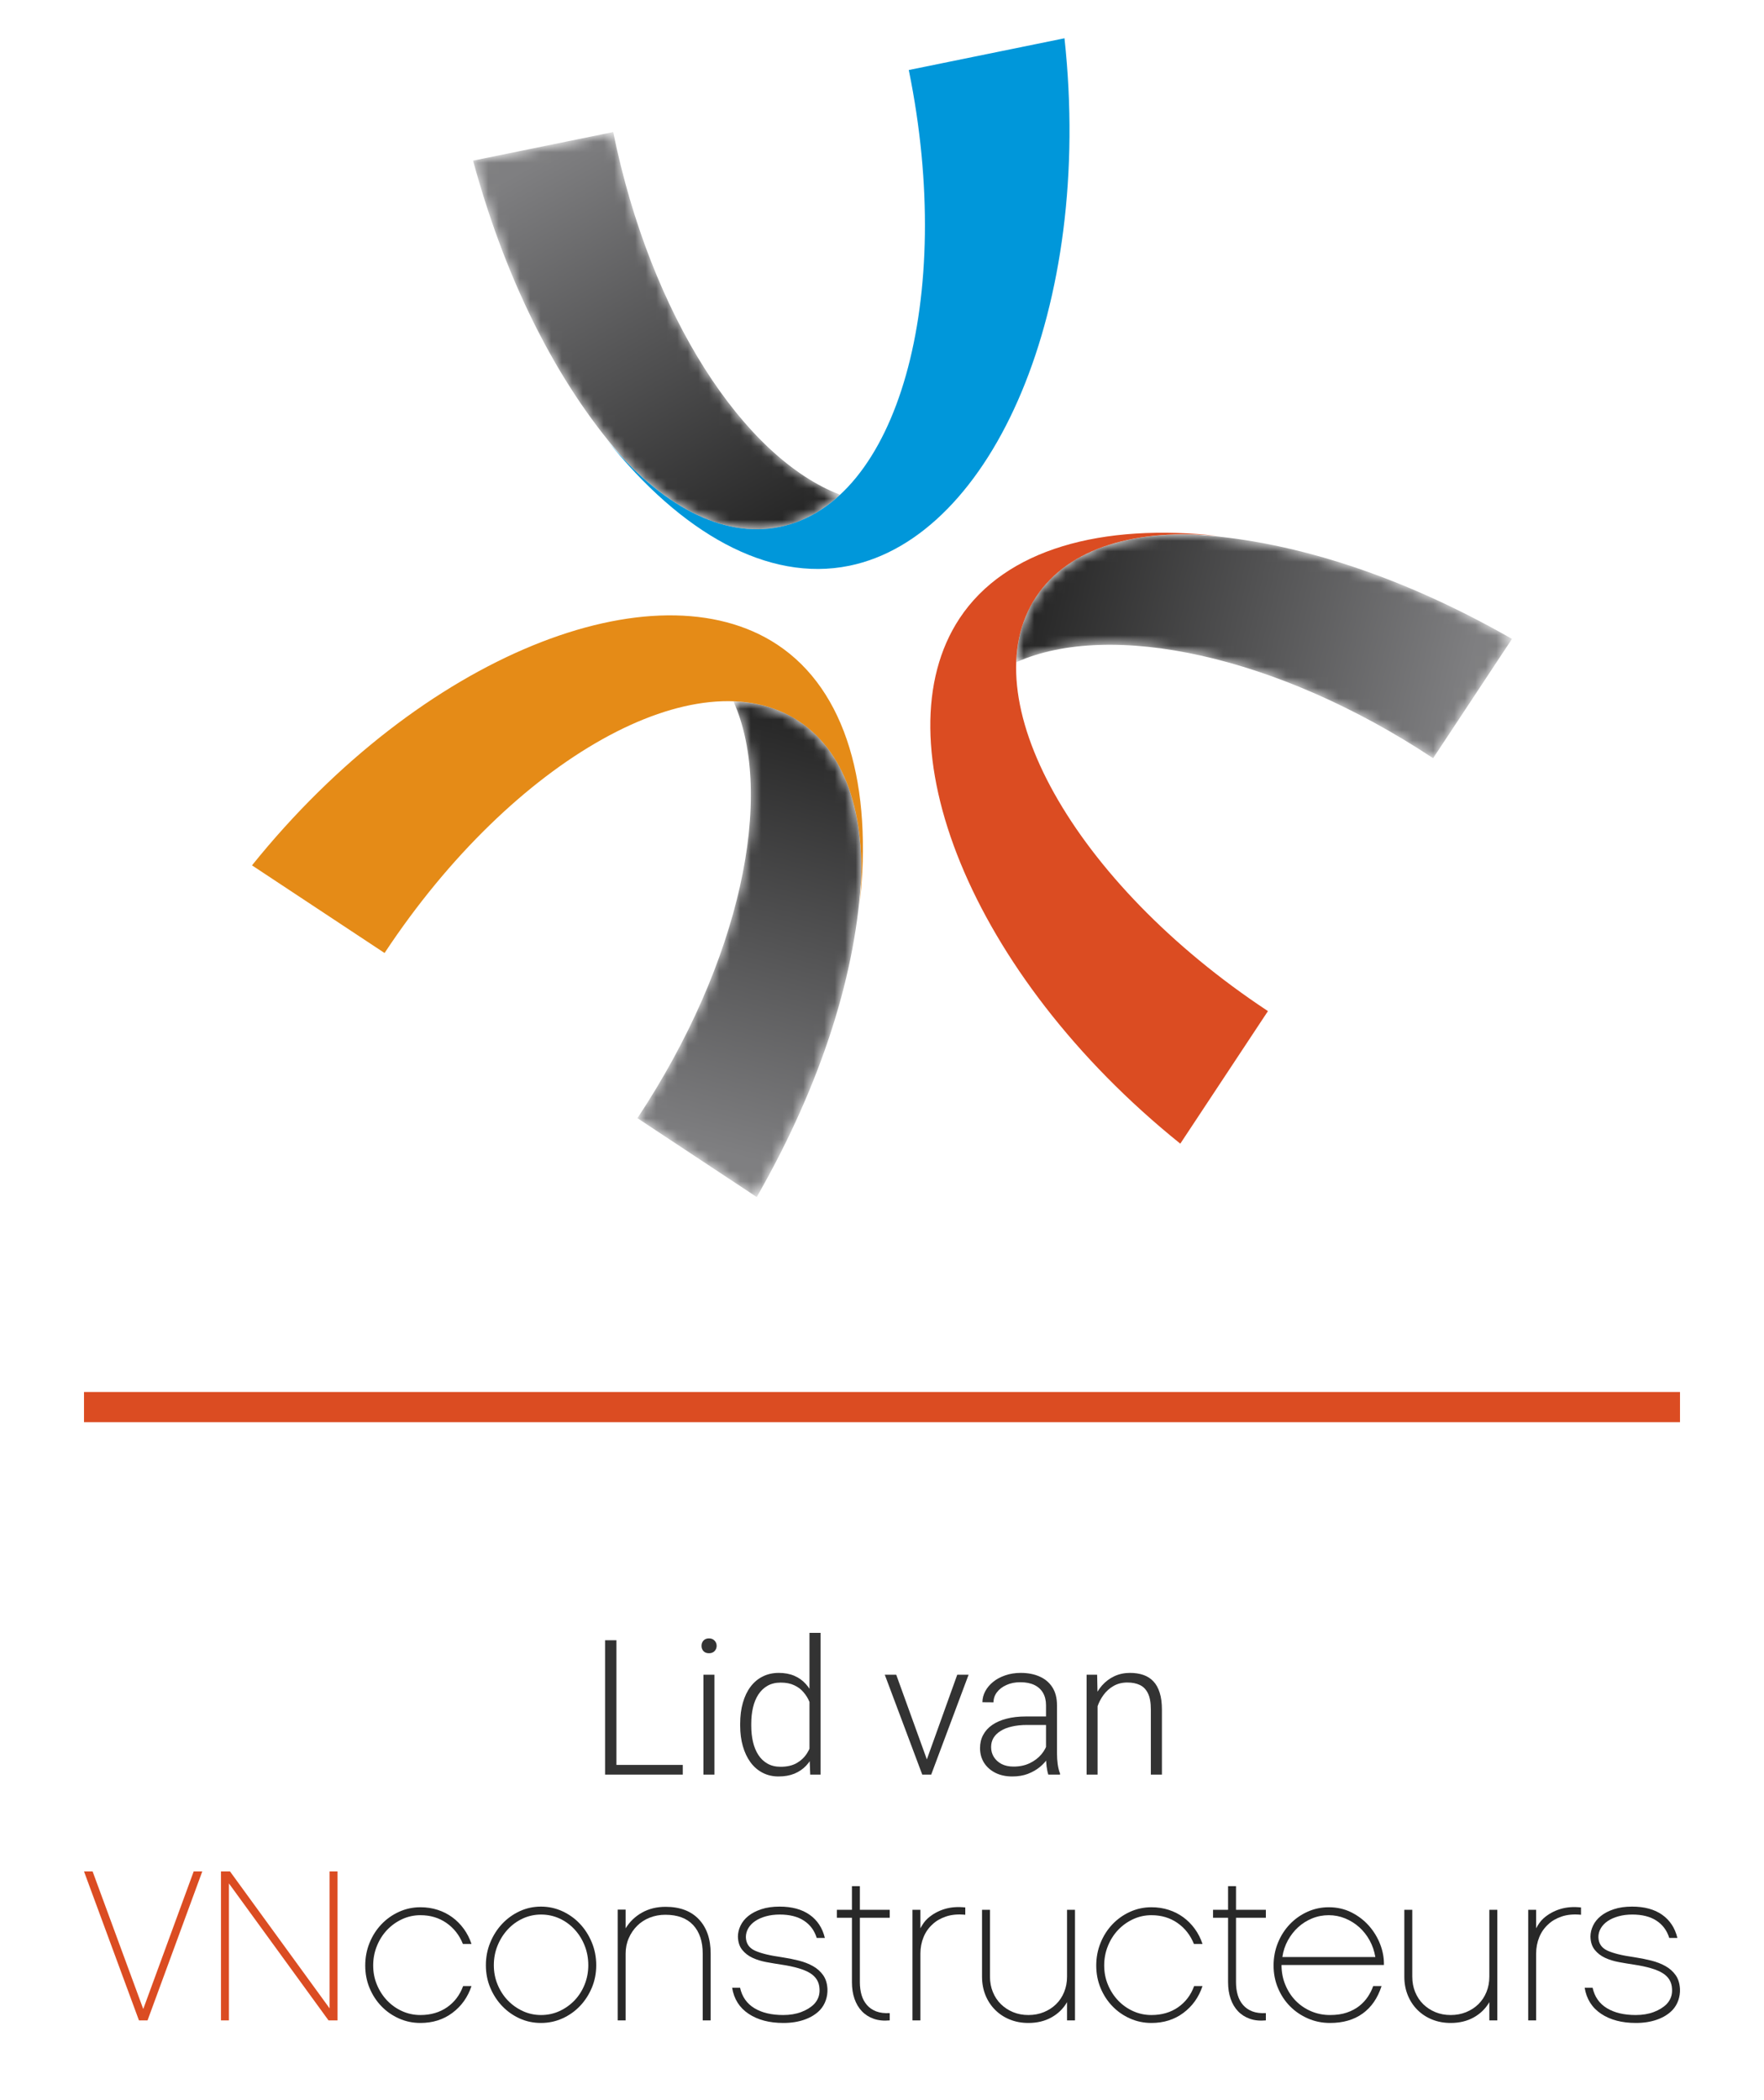
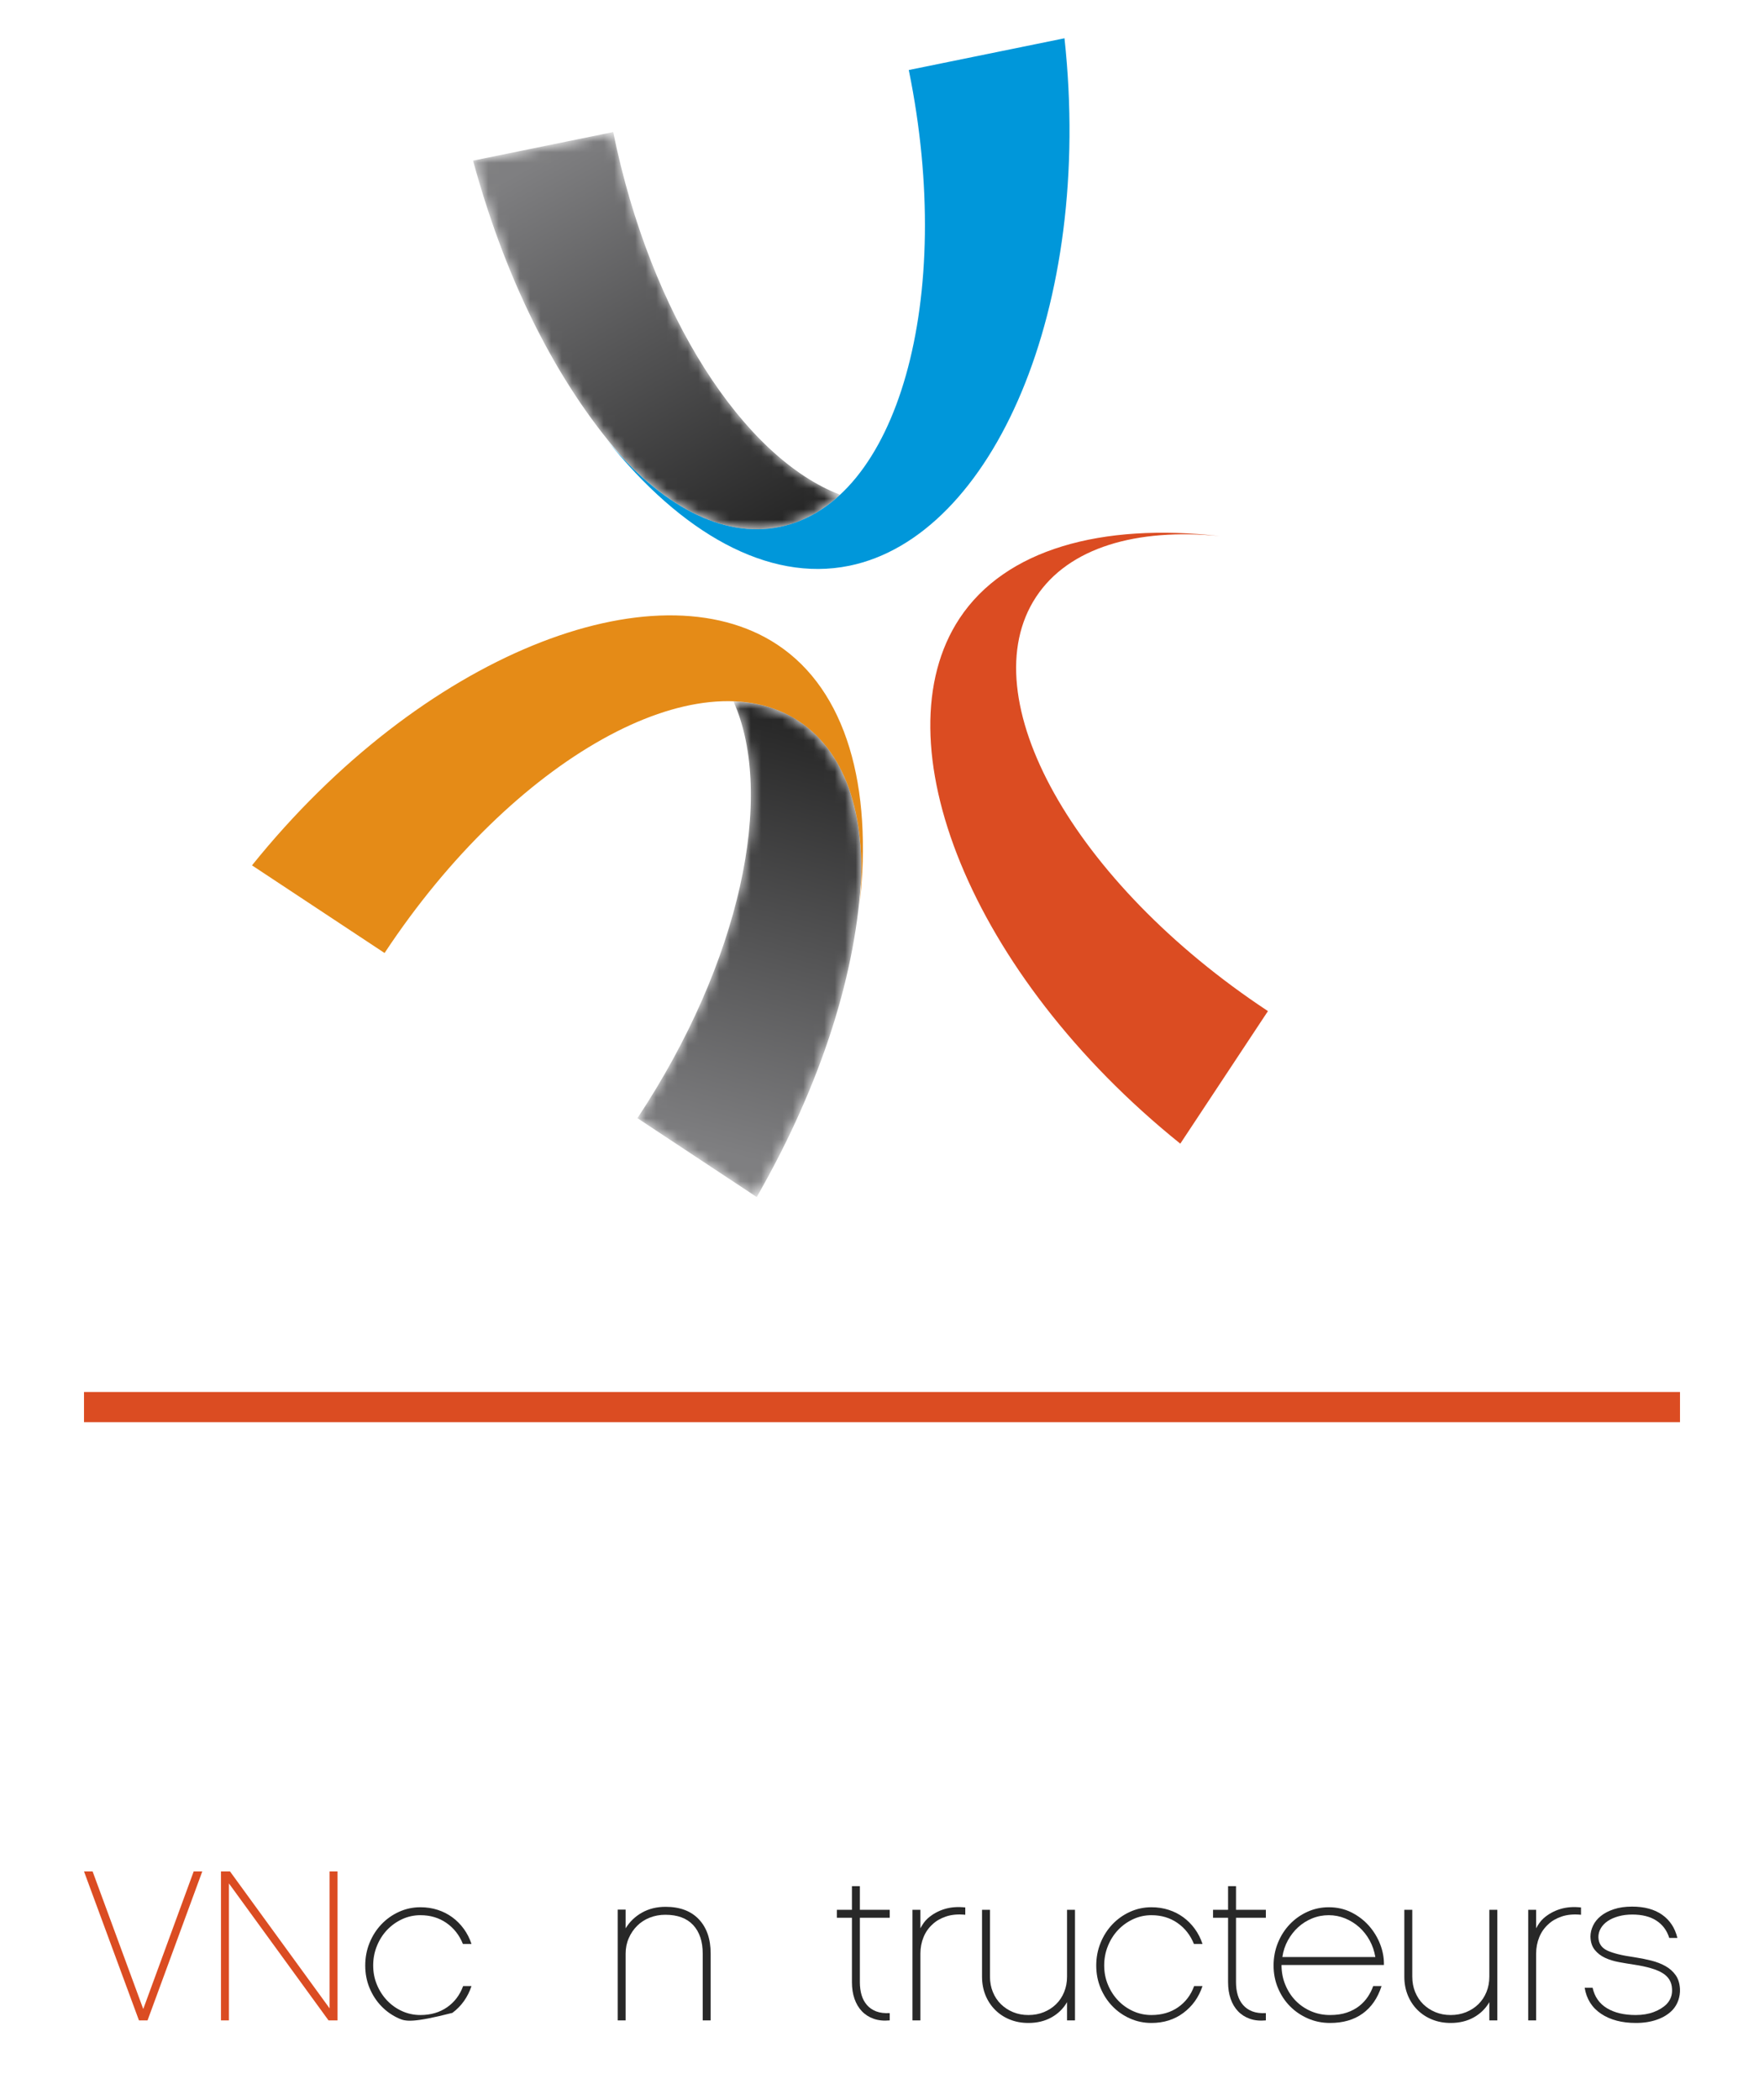
<svg xmlns="http://www.w3.org/2000/svg" width="168" height="200" viewBox="0 0 168 200" fill="none">
  <path d="M86.549 6.668C86.552 6.685 86.556 6.701 86.559 6.712C90.987 28.43 85.483 47.89 74.259 50.179C68.741 51.302 62.868 48.059 57.799 41.892C64.864 50.755 73.124 55.462 80.874 53.881C94.543 51.094 104.156 29.266 101.379 3.645L86.549 6.668Z" fill="#0097DA" />
  <path d="M120.758 96.287C120.746 96.278 120.733 96.272 120.72 96.265C102.232 84.04 92.366 66.386 98.683 56.834C101.789 52.135 108.235 50.277 116.181 51.053C104.918 49.78 95.75 52.291 91.387 58.889C83.692 70.527 92.33 92.76 112.409 108.914L120.758 96.287Z" fill="#DB4C22" />
  <path d="M36.626 90.758C36.635 90.745 36.642 90.732 36.651 90.719C48.875 72.231 66.526 62.366 76.081 68.684C80.779 71.791 82.638 78.236 81.863 86.18C83.133 74.92 80.622 65.751 74.024 61.388C62.386 53.694 40.156 62.331 24 82.41L36.626 90.758Z" fill="#E58B17" />
  <mask id="mask0_305_42" style="mask-type:luminance" maskUnits="userSpaceOnUse" x="45" y="12" width="36" height="39">
    <path d="M74.259 50.179C76.391 49.745 78.314 48.683 80.005 47.111C70.838 43.609 61.964 30.049 58.41 12.616C58.407 12.601 58.405 12.588 58.401 12.574L45.052 15.297C48.396 27.596 53.626 37.299 59.626 43.943C64.251 48.756 69.39 51.171 74.259 50.179Z" fill="white" />
  </mask>
  <g mask="url(#mask0_305_42)">
    <path d="M74.259 50.179C76.391 49.745 78.314 48.683 80.005 47.111C70.838 43.609 61.964 30.049 58.41 12.616C58.407 12.601 58.405 12.588 58.401 12.574L45.052 15.297C48.396 27.596 53.626 37.299 59.626 43.943C64.251 48.756 69.39 51.171 74.259 50.179Z" fill="url(#paint0_linear_305_42)" />
  </g>
  <mask id="mask1_305_42" style="mask-type:luminance" maskUnits="userSpaceOnUse" x="96" y="50" width="48" height="23">
-     <path d="M113.521 50.9C106.81 50.749 101.434 52.672 98.684 56.834C97.484 58.648 96.874 60.758 96.79 63.064C105.748 59.06 121.612 62.373 136.45 72.184C136.462 72.193 136.474 72.202 136.486 72.21L144 60.845C132.973 54.531 122.443 51.37 113.521 50.9Z" fill="white" />
-   </mask>
+     </mask>
  <g mask="url(#mask1_305_42)">
    <path d="M113.521 50.9C106.81 50.749 101.434 52.672 98.684 56.834C97.484 58.648 96.874 60.758 96.79 63.064C105.748 59.06 121.612 62.373 136.45 72.184C136.462 72.193 136.474 72.202 136.486 72.21L144 60.845C132.973 54.531 122.443 51.37 113.521 50.9Z" fill="url(#paint1_linear_305_42)" />
  </g>
  <mask id="mask2_305_42" style="mask-type:luminance" maskUnits="userSpaceOnUse" x="60" y="66" width="23" height="48">
    <path d="M76.081 68.684C74.266 67.484 72.156 66.875 69.851 66.791C73.855 75.748 70.541 91.612 60.73 106.45C60.721 106.462 60.712 106.477 60.705 106.486L72.069 114C78.414 102.92 81.577 92.341 82.022 83.392C82.146 76.741 80.215 71.42 76.081 68.684Z" fill="white" />
  </mask>
  <g mask="url(#mask2_305_42)">
    <path d="M76.081 68.684C74.266 67.484 72.156 66.875 69.851 66.791C73.855 75.748 70.541 91.612 60.73 106.45C60.721 106.462 60.712 106.477 60.705 106.486L72.069 114C78.414 102.92 81.577 92.341 82.022 83.392C82.146 76.741 80.215 71.42 76.081 68.684Z" fill="url(#paint2_linear_305_42)" />
  </g>
  <path d="M14.052 192.406H13.234L8 178.217H8.818L13.643 191.323L18.448 178.217H19.266L14.052 192.406Z" fill="#DB4C22" />
  <path d="M32.147 192.406H31.288L21.802 179.362V192.406H21.044V178.217H21.903L31.391 191.261V178.217H32.147V192.406Z" fill="#DB4C22" />
-   <path d="M43.085 191.69C42.227 192.332 41.211 192.651 40.039 192.651C39.316 192.651 38.635 192.508 37.994 192.223C37.353 191.937 36.794 191.546 36.318 191.05C35.84 190.553 35.465 189.975 35.193 189.315C34.92 188.655 34.784 187.944 34.784 187.182C34.784 186.42 34.92 185.702 35.193 185.029C35.465 184.356 35.84 183.767 36.318 183.264C36.794 182.76 37.353 182.363 37.994 182.07C38.635 181.777 39.316 181.631 40.039 181.631C40.625 181.631 41.174 181.714 41.685 181.88C42.196 182.046 42.659 182.281 43.075 182.585C43.49 182.89 43.855 183.256 44.169 183.686C44.482 184.115 44.728 184.596 44.905 185.127H44.087C43.747 184.282 43.222 183.614 42.513 183.123C41.804 182.633 40.98 182.387 40.039 182.387C39.425 182.387 38.846 182.514 38.301 182.766C37.756 183.018 37.279 183.359 36.87 183.788C36.461 184.218 36.137 184.725 35.899 185.311C35.66 185.897 35.541 186.518 35.541 187.172C35.541 187.826 35.66 188.44 35.899 189.012C36.137 189.585 36.461 190.086 36.87 190.515C37.279 190.944 37.756 191.282 38.301 191.527C38.846 191.772 39.425 191.895 40.039 191.895C41.02 191.895 41.865 191.65 42.574 191.159C43.283 190.668 43.794 189.994 44.108 189.135H44.905C44.55 190.198 43.944 191.05 43.085 191.69Z" fill="#282828" />
-   <path d="M53.288 191.519C53.833 191.267 54.31 190.928 54.718 190.501C55.127 190.073 55.447 189.571 55.679 188.994C55.911 188.417 56.028 187.803 56.028 187.151C56.028 186.486 55.911 185.862 55.679 185.278C55.447 184.695 55.127 184.182 54.718 183.741C54.31 183.3 53.833 182.954 53.288 182.703C52.742 182.452 52.156 182.326 51.529 182.326C50.916 182.326 50.336 182.452 49.791 182.703C49.246 182.954 48.769 183.3 48.36 183.741C47.951 184.182 47.627 184.695 47.389 185.278C47.15 185.862 47.031 186.486 47.031 187.151C47.031 187.803 47.15 188.417 47.389 188.994C47.627 189.571 47.951 190.073 48.36 190.501C48.769 190.928 49.246 191.267 49.791 191.519C50.336 191.77 50.916 191.895 51.529 191.895C52.156 191.895 52.742 191.77 53.288 191.519ZM53.559 182.011C54.199 182.305 54.757 182.705 55.233 183.211C55.709 183.718 56.086 184.309 56.365 184.987C56.644 185.664 56.784 186.385 56.784 187.151C56.784 187.918 56.644 188.633 56.365 189.296C56.086 189.96 55.709 190.541 55.233 191.041C54.757 191.54 54.199 191.933 53.559 192.221C52.92 192.508 52.24 192.651 51.519 192.651C50.798 192.651 50.121 192.508 49.488 192.221C48.856 191.933 48.301 191.54 47.825 191.041C47.349 190.541 46.971 189.96 46.693 189.296C46.414 188.633 46.274 187.918 46.274 187.151C46.274 186.385 46.414 185.664 46.693 184.987C46.971 184.309 47.349 183.718 47.825 183.211C48.301 182.705 48.856 182.305 49.488 182.011C50.121 181.717 50.798 181.57 51.519 181.57C52.24 181.57 52.92 181.717 53.559 182.011Z" fill="#282828" />
+   <path d="M43.085 191.69C39.316 192.651 38.635 192.508 37.994 192.223C37.353 191.937 36.794 191.546 36.318 191.05C35.84 190.553 35.465 189.975 35.193 189.315C34.92 188.655 34.784 187.944 34.784 187.182C34.784 186.42 34.92 185.702 35.193 185.029C35.465 184.356 35.84 183.767 36.318 183.264C36.794 182.76 37.353 182.363 37.994 182.07C38.635 181.777 39.316 181.631 40.039 181.631C40.625 181.631 41.174 181.714 41.685 181.88C42.196 182.046 42.659 182.281 43.075 182.585C43.49 182.89 43.855 183.256 44.169 183.686C44.482 184.115 44.728 184.596 44.905 185.127H44.087C43.747 184.282 43.222 183.614 42.513 183.123C41.804 182.633 40.98 182.387 40.039 182.387C39.425 182.387 38.846 182.514 38.301 182.766C37.756 183.018 37.279 183.359 36.87 183.788C36.461 184.218 36.137 184.725 35.899 185.311C35.66 185.897 35.541 186.518 35.541 187.172C35.541 187.826 35.66 188.44 35.899 189.012C36.137 189.585 36.461 190.086 36.87 190.515C37.279 190.944 37.756 191.282 38.301 191.527C38.846 191.772 39.425 191.895 40.039 191.895C41.02 191.895 41.865 191.65 42.574 191.159C43.283 190.668 43.794 189.994 44.108 189.135H44.905C44.55 190.198 43.944 191.05 43.085 191.69Z" fill="#282828" />
  <path d="M67.682 192.406H66.926V186.047C66.926 184.889 66.622 183.982 66.016 183.328C65.409 182.674 64.526 182.347 63.368 182.347C62.837 182.347 62.338 182.439 61.875 182.623C61.411 182.807 61.013 183.066 60.679 183.4C60.344 183.734 60.079 184.125 59.882 184.575C59.684 185.025 59.585 185.516 59.585 186.047V192.406H58.829V181.857H59.585V183.639C59.966 183.011 60.485 182.512 61.139 182.144C61.793 181.775 62.543 181.59 63.388 181.59C64.751 181.59 65.808 181.986 66.557 182.778C67.307 183.571 67.682 184.656 67.682 186.035V192.406Z" fill="#282828" />
-   <path d="M78.646 190.494C78.527 190.842 78.34 191.152 78.088 191.425C77.707 191.82 77.217 192.123 76.617 192.335C76.017 192.546 75.349 192.651 74.613 192.651C73.277 192.651 72.173 192.362 71.301 191.782C70.428 191.203 69.903 190.375 69.727 189.298H70.483C70.674 190.157 71.127 190.805 71.843 191.241C72.558 191.677 73.475 191.895 74.593 191.895C75.233 191.895 75.806 191.8 76.31 191.609C76.815 191.418 77.223 191.166 77.537 190.852C77.918 190.444 78.088 189.96 78.048 189.4C78.021 188.76 77.725 188.262 77.159 187.908C76.593 187.554 75.67 187.281 74.388 187.09C73.939 187.022 73.472 186.944 72.988 186.855C72.504 186.766 72.064 186.63 71.669 186.446C71.273 186.262 70.947 186.01 70.688 185.69C70.428 185.369 70.292 184.95 70.278 184.432C70.278 184.078 70.361 183.727 70.528 183.379C70.693 183.032 70.942 182.725 71.274 182.459C71.606 182.193 72.02 181.979 72.518 181.815C73.015 181.651 73.591 181.57 74.246 181.57C75.418 181.57 76.372 181.829 77.108 182.347C77.844 182.865 78.328 183.601 78.559 184.555H77.783C77.565 183.846 77.159 183.297 76.566 182.909C75.973 182.52 75.206 182.326 74.266 182.326C73.789 182.326 73.352 182.381 72.957 182.49C72.561 182.599 72.221 182.749 71.935 182.939C71.648 183.131 71.427 183.359 71.27 183.625C71.114 183.89 71.035 184.173 71.035 184.473C71.049 185.073 71.335 185.502 71.894 185.761C72.452 186.02 73.318 186.231 74.491 186.395C75.036 186.477 75.564 186.583 76.075 186.712C76.586 186.842 77.04 187.018 77.435 187.243C77.83 187.468 78.151 187.755 78.396 188.102C78.642 188.45 78.778 188.889 78.805 189.421C78.818 189.789 78.766 190.147 78.646 190.494Z" fill="#282828" />
  <path d="M81.892 188.767C81.892 189.217 81.947 189.626 82.056 189.994C82.165 190.362 82.335 190.678 82.567 190.944C82.799 191.21 83.092 191.412 83.447 191.548C83.801 191.684 84.231 191.739 84.735 191.711V192.406C84.162 192.46 83.654 192.41 83.212 192.253C82.769 192.097 82.394 191.858 82.087 191.537C81.78 191.217 81.545 190.822 81.381 190.351C81.218 189.881 81.136 189.353 81.136 188.767V182.633H79.705V181.876H81.136V179.627H81.892V181.876H84.735V182.633H81.892V188.767Z" fill="#282828" />
  <path d="M91.932 182.347C91.236 182.279 90.626 182.333 90.102 182.51C89.577 182.688 89.151 182.933 88.823 183.246C88.442 183.587 88.152 184 87.955 184.483C87.757 184.967 87.658 185.489 87.658 186.047V192.406H86.902V181.876H87.658V183.635C87.753 183.458 87.856 183.291 87.965 183.134C88.074 182.977 88.203 182.831 88.354 182.694C88.817 182.285 89.348 181.989 89.948 181.805C90.548 181.621 91.209 181.57 91.932 181.652V182.347Z" fill="#282828" />
  <path d="M102.38 192.406H101.623V190.668C101.269 191.282 100.776 191.765 100.141 192.12C99.507 192.474 98.774 192.651 97.943 192.651C97.302 192.651 96.713 192.542 96.174 192.324C95.635 192.106 95.169 191.8 94.774 191.404C94.379 191.009 94.072 190.542 93.853 190.004C93.636 189.465 93.526 188.876 93.526 188.235V181.876H94.283V188.235C94.283 188.767 94.375 189.258 94.559 189.707C94.743 190.157 94.999 190.542 95.326 190.862C95.653 191.183 96.038 191.435 96.481 191.619C96.924 191.803 97.412 191.895 97.943 191.895C98.475 191.895 98.965 191.803 99.416 191.619C99.865 191.435 100.253 191.183 100.581 190.862C100.908 190.542 101.164 190.157 101.347 189.707C101.532 189.258 101.623 188.767 101.623 188.235V181.876H102.38V192.406Z" fill="#282828" />
  <path d="M112.706 191.69C111.847 192.332 110.831 192.651 109.659 192.651C108.936 192.651 108.255 192.508 107.614 192.223C106.973 191.937 106.415 191.546 105.938 191.05C105.46 190.553 105.085 189.975 104.813 189.315C104.541 188.655 104.404 187.944 104.404 187.182C104.404 186.42 104.541 185.702 104.813 185.029C105.085 184.356 105.46 183.767 105.938 183.264C106.415 182.76 106.973 182.363 107.614 182.07C108.255 181.777 108.936 181.631 109.659 181.631C110.246 181.631 110.794 181.714 111.305 181.88C111.817 182.046 112.279 182.281 112.696 182.585C113.111 182.89 113.476 183.256 113.789 183.686C114.103 184.115 114.348 184.596 114.525 185.127H113.708C113.367 184.282 112.842 183.614 112.133 183.123C111.425 182.633 110.6 182.387 109.659 182.387C109.045 182.387 108.466 182.514 107.921 182.766C107.376 183.018 106.899 183.359 106.49 183.788C106.081 184.218 105.757 184.725 105.519 185.311C105.28 185.897 105.161 186.518 105.161 187.172C105.161 187.826 105.28 188.44 105.519 189.012C105.757 189.585 106.081 190.086 106.49 190.515C106.899 190.944 107.376 191.282 107.921 191.527C108.466 191.772 109.045 191.895 109.659 191.895C110.641 191.895 111.485 191.65 112.195 191.159C112.903 190.668 113.415 189.994 113.728 189.135H114.525C114.171 190.198 113.565 191.05 112.706 191.69Z" fill="#282828" />
  <path d="M117.715 188.767C117.715 189.217 117.77 189.626 117.879 189.994C117.988 190.362 118.158 190.678 118.39 190.944C118.621 191.21 118.915 191.412 119.269 191.548C119.624 191.684 120.053 191.739 120.557 191.711V192.406C119.985 192.46 119.477 192.41 119.034 192.253C118.591 192.097 118.216 191.858 117.909 191.537C117.603 191.217 117.368 190.822 117.204 190.351C117.04 189.881 116.959 189.353 116.959 188.767V182.633H115.527V181.876H116.959V179.627H117.715V181.876H120.557V182.633H117.715V188.767Z" fill="#282828" />
  <path d="M130.985 186.374C130.889 185.802 130.709 185.274 130.443 184.79C130.177 184.306 129.847 183.887 129.452 183.532C129.056 183.178 128.609 182.899 128.112 182.694C127.614 182.49 127.093 182.387 126.548 182.387C125.989 182.387 125.461 182.49 124.964 182.694C124.465 182.899 124.023 183.178 123.635 183.532C123.246 183.887 122.919 184.306 122.653 184.79C122.387 185.274 122.213 185.802 122.131 186.374H130.985ZM122.049 187.131C122.049 187.813 122.173 188.447 122.418 189.033C122.663 189.619 122.993 190.123 123.409 190.546C123.825 190.968 124.312 191.299 124.871 191.537C125.43 191.776 126.03 191.895 126.671 191.895C127.284 191.895 127.819 191.817 128.276 191.66C128.732 191.503 129.124 191.295 129.452 191.036C129.778 190.777 130.051 190.484 130.269 190.157C130.487 189.83 130.658 189.49 130.78 189.135H131.577C131.209 190.28 130.61 191.152 129.778 191.752C128.946 192.352 127.91 192.651 126.671 192.651C125.92 192.651 125.219 192.508 124.565 192.223C123.91 191.937 123.341 191.55 122.857 191.06C122.373 190.57 121.991 189.992 121.712 189.325C121.432 188.659 121.293 187.944 121.293 187.182C121.293 186.42 121.429 185.702 121.702 185.029C121.974 184.356 122.349 183.767 122.827 183.264C123.303 182.76 123.862 182.363 124.503 182.07C125.144 181.777 125.825 181.631 126.548 181.631C127.339 181.631 128.057 181.794 128.705 182.12C129.352 182.446 129.908 182.87 130.372 183.393C130.834 183.916 131.192 184.503 131.445 185.155C131.697 185.807 131.816 186.466 131.802 187.131H122.049Z" fill="#282828" />
  <path d="M142.599 192.406H141.842V190.668C141.487 191.282 140.994 191.765 140.36 192.12C139.726 192.474 138.993 192.651 138.162 192.651C137.52 192.651 136.932 192.542 136.393 192.324C135.854 192.106 135.388 191.8 134.992 191.404C134.597 191.009 134.29 190.542 134.072 190.004C133.854 189.465 133.745 188.876 133.745 188.235V181.876H134.502V188.235C134.502 188.767 134.593 189.258 134.778 189.707C134.962 190.157 135.218 190.542 135.544 190.862C135.872 191.183 136.257 191.435 136.699 191.619C137.142 191.803 137.63 191.895 138.162 191.895C138.693 191.895 139.184 191.803 139.634 191.619C140.084 191.435 140.472 191.183 140.799 190.862C141.126 190.542 141.382 190.157 141.566 189.707C141.75 189.258 141.842 188.767 141.842 188.235V181.876H142.599V192.406Z" fill="#282828" />
  <path d="M150.572 182.347C149.877 182.279 149.267 182.333 148.742 182.51C148.218 182.688 147.792 182.933 147.464 183.246C147.083 183.587 146.793 184 146.596 184.483C146.398 184.967 146.299 185.489 146.299 186.047V192.406H145.542V181.876H146.299V183.635C146.394 183.458 146.497 183.291 146.606 183.134C146.715 182.977 146.844 182.831 146.994 182.694C147.457 182.285 147.989 181.989 148.589 181.805C149.189 181.621 149.849 181.57 150.572 181.652V182.347Z" fill="#282828" />
  <path d="M159.839 190.494C159.72 190.842 159.533 191.152 159.281 191.425C158.9 191.82 158.41 192.123 157.81 192.335C157.21 192.546 156.542 192.651 155.806 192.651C154.47 192.651 153.366 192.362 152.494 191.782C151.622 191.203 151.097 190.375 150.92 189.298H151.676C151.867 190.157 152.32 190.805 153.036 191.241C153.752 191.677 154.668 191.895 155.786 191.895C156.426 191.895 156.999 191.8 157.503 191.609C158.007 191.418 158.416 191.166 158.73 190.852C159.111 190.444 159.281 189.96 159.241 189.4C159.214 188.76 158.917 188.262 158.352 187.908C157.786 187.554 156.863 187.281 155.582 187.09C155.132 187.022 154.665 186.944 154.181 186.855C153.697 186.766 153.257 186.63 152.862 186.446C152.466 186.262 152.14 186.01 151.881 185.69C151.622 185.369 151.485 184.95 151.472 184.432C151.472 184.078 151.555 183.727 151.72 183.379C151.886 183.032 152.135 182.725 152.467 182.459C152.799 182.193 153.213 181.979 153.711 181.815C154.208 181.651 154.784 181.57 155.439 181.57C156.611 181.57 157.564 181.829 158.301 182.347C159.037 182.865 159.521 183.601 159.752 184.555H158.976C158.758 183.846 158.352 183.297 157.759 182.909C157.166 182.52 156.399 182.326 155.459 182.326C154.981 182.326 154.546 182.381 154.151 182.49C153.755 182.599 153.414 182.749 153.128 182.939C152.842 183.131 152.62 183.359 152.463 183.625C152.306 183.89 152.228 184.173 152.228 184.473C152.242 185.073 152.528 185.502 153.087 185.761C153.645 186.02 154.511 186.231 155.684 186.395C156.229 186.477 156.757 186.583 157.268 186.712C157.779 186.842 158.232 187.018 158.628 187.243C159.023 187.468 159.343 187.755 159.589 188.102C159.834 188.45 159.97 188.889 159.998 189.421C160.011 189.789 159.959 190.147 159.839 190.494Z" fill="#282828" />
  <path d="M160 134L8 134" stroke="#DB4C22" stroke-width="2.876" />
-   <path d="M65.026 168.077V169H58.391V168.077H65.026ZM58.707 156.203V169H57.626V156.203H58.707ZM68.041 159.49V169H66.995V159.49H68.041ZM66.811 156.739C66.811 156.54 66.872 156.373 66.995 156.238C67.124 156.098 67.3 156.027 67.522 156.027C67.745 156.027 67.921 156.098 68.05 156.238C68.185 156.373 68.252 156.54 68.252 156.739C68.252 156.933 68.185 157.1 68.05 157.24C67.921 157.375 67.745 157.442 67.522 157.442C67.3 157.442 67.124 157.375 66.995 157.24C66.872 157.1 66.811 156.933 66.811 156.739ZM77.094 167.154V155.5H78.148V169H77.164L77.094 167.154ZM70.493 164.342V164.157C70.493 163.419 70.578 162.754 70.748 162.162C70.918 161.564 71.161 161.055 71.478 160.633C71.8 160.205 72.186 159.88 72.638 159.657C73.089 159.429 73.599 159.314 74.167 159.314C74.724 159.314 75.216 159.405 75.644 159.587C76.071 159.769 76.438 160.029 76.742 160.369C77.053 160.709 77.302 161.113 77.489 161.582C77.683 162.051 77.823 162.572 77.911 163.146V165.493C77.841 166.032 77.712 166.527 77.524 166.979C77.337 167.424 77.088 167.813 76.777 168.147C76.467 168.476 76.092 168.73 75.652 168.912C75.219 169.088 74.718 169.176 74.149 169.176C73.587 169.176 73.08 169.059 72.629 168.824C72.178 168.59 71.794 168.259 71.478 167.831C71.161 167.397 70.918 166.885 70.748 166.293C70.578 165.701 70.493 165.051 70.493 164.342ZM71.548 164.157V164.342C71.548 164.898 71.603 165.414 71.715 165.889C71.826 166.363 71.996 166.776 72.225 167.128C72.453 167.479 72.743 167.755 73.095 167.954C73.446 168.153 73.862 168.253 74.343 168.253C74.946 168.253 75.453 168.139 75.863 167.91C76.273 167.676 76.602 167.368 76.848 166.987C77.094 166.601 77.272 166.179 77.384 165.722V162.988C77.314 162.678 77.211 162.361 77.076 162.039C76.941 161.717 76.757 161.421 76.522 161.151C76.294 160.876 76.001 160.656 75.644 160.492C75.292 160.322 74.864 160.237 74.36 160.237C73.874 160.237 73.455 160.337 73.103 160.536C72.752 160.735 72.459 161.014 72.225 161.371C71.996 161.723 71.826 162.136 71.715 162.61C71.603 163.085 71.548 163.601 71.548 164.157ZM88.115 167.989L91.165 159.49H92.246L88.686 169H87.922L88.115 167.989ZM85.356 159.49L88.44 168.016L88.607 169H87.834L84.266 159.49H85.356ZM99.62 167.295V162.391C99.62 161.939 99.526 161.55 99.339 161.222C99.151 160.894 98.876 160.642 98.513 160.466C98.149 160.29 97.701 160.202 97.168 160.202C96.676 160.202 96.236 160.29 95.85 160.466C95.469 160.636 95.167 160.867 94.944 161.16C94.728 161.447 94.619 161.767 94.619 162.118L93.564 162.109C93.564 161.752 93.652 161.406 93.828 161.072C94.004 160.738 94.253 160.439 94.575 160.176C94.897 159.912 95.281 159.704 95.727 159.552C96.178 159.394 96.673 159.314 97.212 159.314C97.892 159.314 98.489 159.429 99.005 159.657C99.526 159.886 99.934 160.229 100.227 160.686C100.52 161.143 100.666 161.717 100.666 162.408V167.005C100.666 167.333 100.689 167.673 100.736 168.024C100.789 168.376 100.862 168.666 100.956 168.895V169H99.84C99.769 168.789 99.714 168.525 99.673 168.209C99.638 167.887 99.62 167.582 99.62 167.295ZM99.866 163.463L99.884 164.271H97.818C97.279 164.271 96.796 164.321 96.368 164.421C95.946 164.515 95.589 164.655 95.296 164.843C95.003 165.024 94.777 165.244 94.619 165.502C94.467 165.76 94.391 166.053 94.391 166.381C94.391 166.721 94.476 167.031 94.645 167.312C94.821 167.594 95.067 167.819 95.384 167.989C95.706 168.153 96.087 168.235 96.526 168.235C97.112 168.235 97.628 168.127 98.073 167.91C98.524 167.693 98.897 167.409 99.189 167.058C99.482 166.706 99.679 166.322 99.778 165.906L100.235 166.513C100.159 166.806 100.019 167.107 99.814 167.418C99.614 167.723 99.353 168.01 99.031 168.279C98.709 168.543 98.328 168.76 97.889 168.93C97.455 169.094 96.963 169.176 96.412 169.176C95.791 169.176 95.249 169.059 94.786 168.824C94.329 168.59 93.972 168.271 93.714 167.866C93.462 167.456 93.336 166.993 93.336 166.478C93.336 166.009 93.436 165.59 93.635 165.221C93.834 164.846 94.121 164.529 94.496 164.271C94.877 164.008 95.334 163.809 95.867 163.674C96.406 163.533 97.01 163.463 97.678 163.463H99.866ZM104.533 161.521V169H103.487V159.49H104.489L104.533 161.521ZM104.296 163.656L103.83 163.393C103.865 162.83 103.979 162.303 104.173 161.811C104.366 161.318 104.627 160.885 104.955 160.51C105.289 160.135 105.679 159.842 106.124 159.631C106.575 159.42 107.073 159.314 107.618 159.314C108.093 159.314 108.518 159.379 108.893 159.508C109.268 159.637 109.587 159.842 109.851 160.123C110.114 160.404 110.313 160.765 110.448 161.204C110.589 161.644 110.659 162.18 110.659 162.812V169H109.604V162.804C109.604 162.147 109.514 161.635 109.332 161.266C109.15 160.891 108.893 160.624 108.559 160.466C108.225 160.308 107.829 160.229 107.372 160.229C106.868 160.229 106.426 160.34 106.045 160.562C105.67 160.779 105.354 161.063 105.096 161.415C104.844 161.761 104.65 162.133 104.516 162.531C104.381 162.924 104.308 163.299 104.296 163.656Z" fill="#333333" />
  <defs>
    <linearGradient id="paint0_linear_305_42" x1="72.007" y1="50.747" x2="51.923" y2="14.985" gradientUnits="userSpaceOnUse">
      <stop stop-color="#282828" />
      <stop offset="1" stop-color="#7F7F81" />
    </linearGradient>
    <linearGradient id="paint1_linear_305_42" x1="139.853" y1="64.676" x2="99.314" y2="55.211" gradientUnits="userSpaceOnUse">
      <stop stop-color="#7F7F81" />
      <stop offset="1" stop-color="#282828" />
    </linearGradient>
    <linearGradient id="paint2_linear_305_42" x1="67.607" y1="109.492" x2="77.86" y2="69.743" gradientUnits="userSpaceOnUse">
      <stop stop-color="#7F7F81" />
      <stop offset="1" stop-color="#282828" />
    </linearGradient>
  </defs>
</svg>